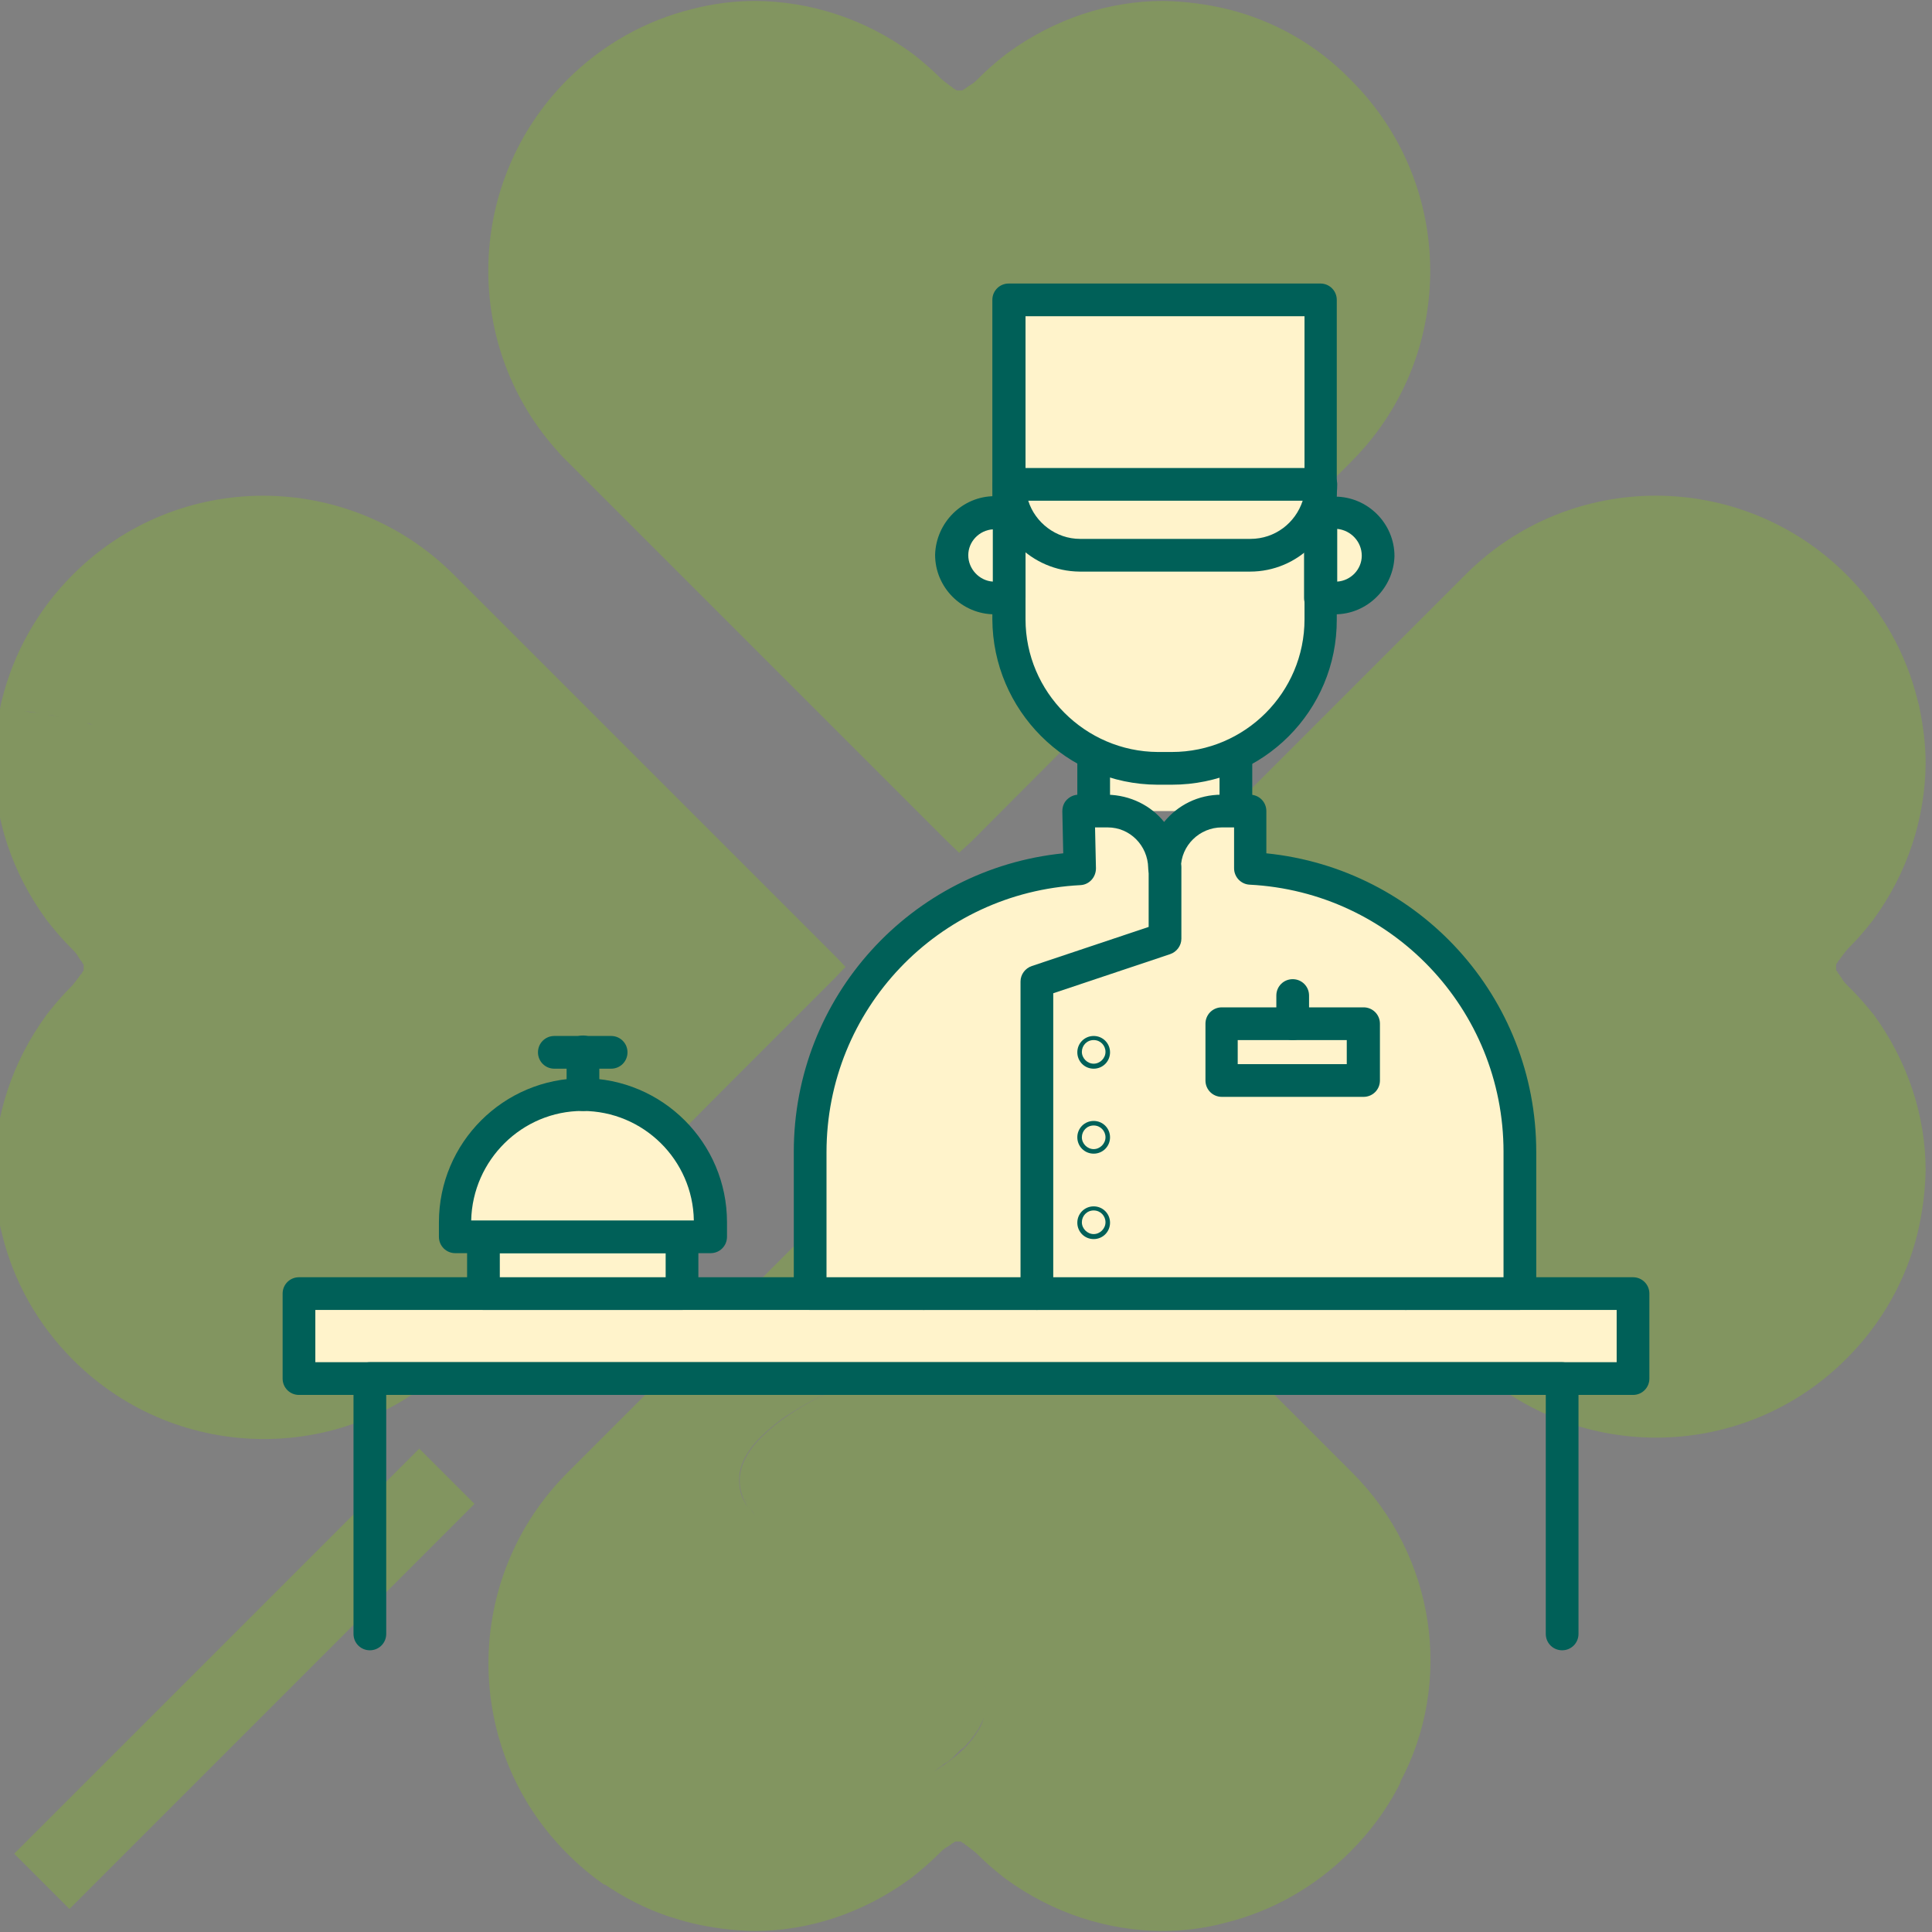
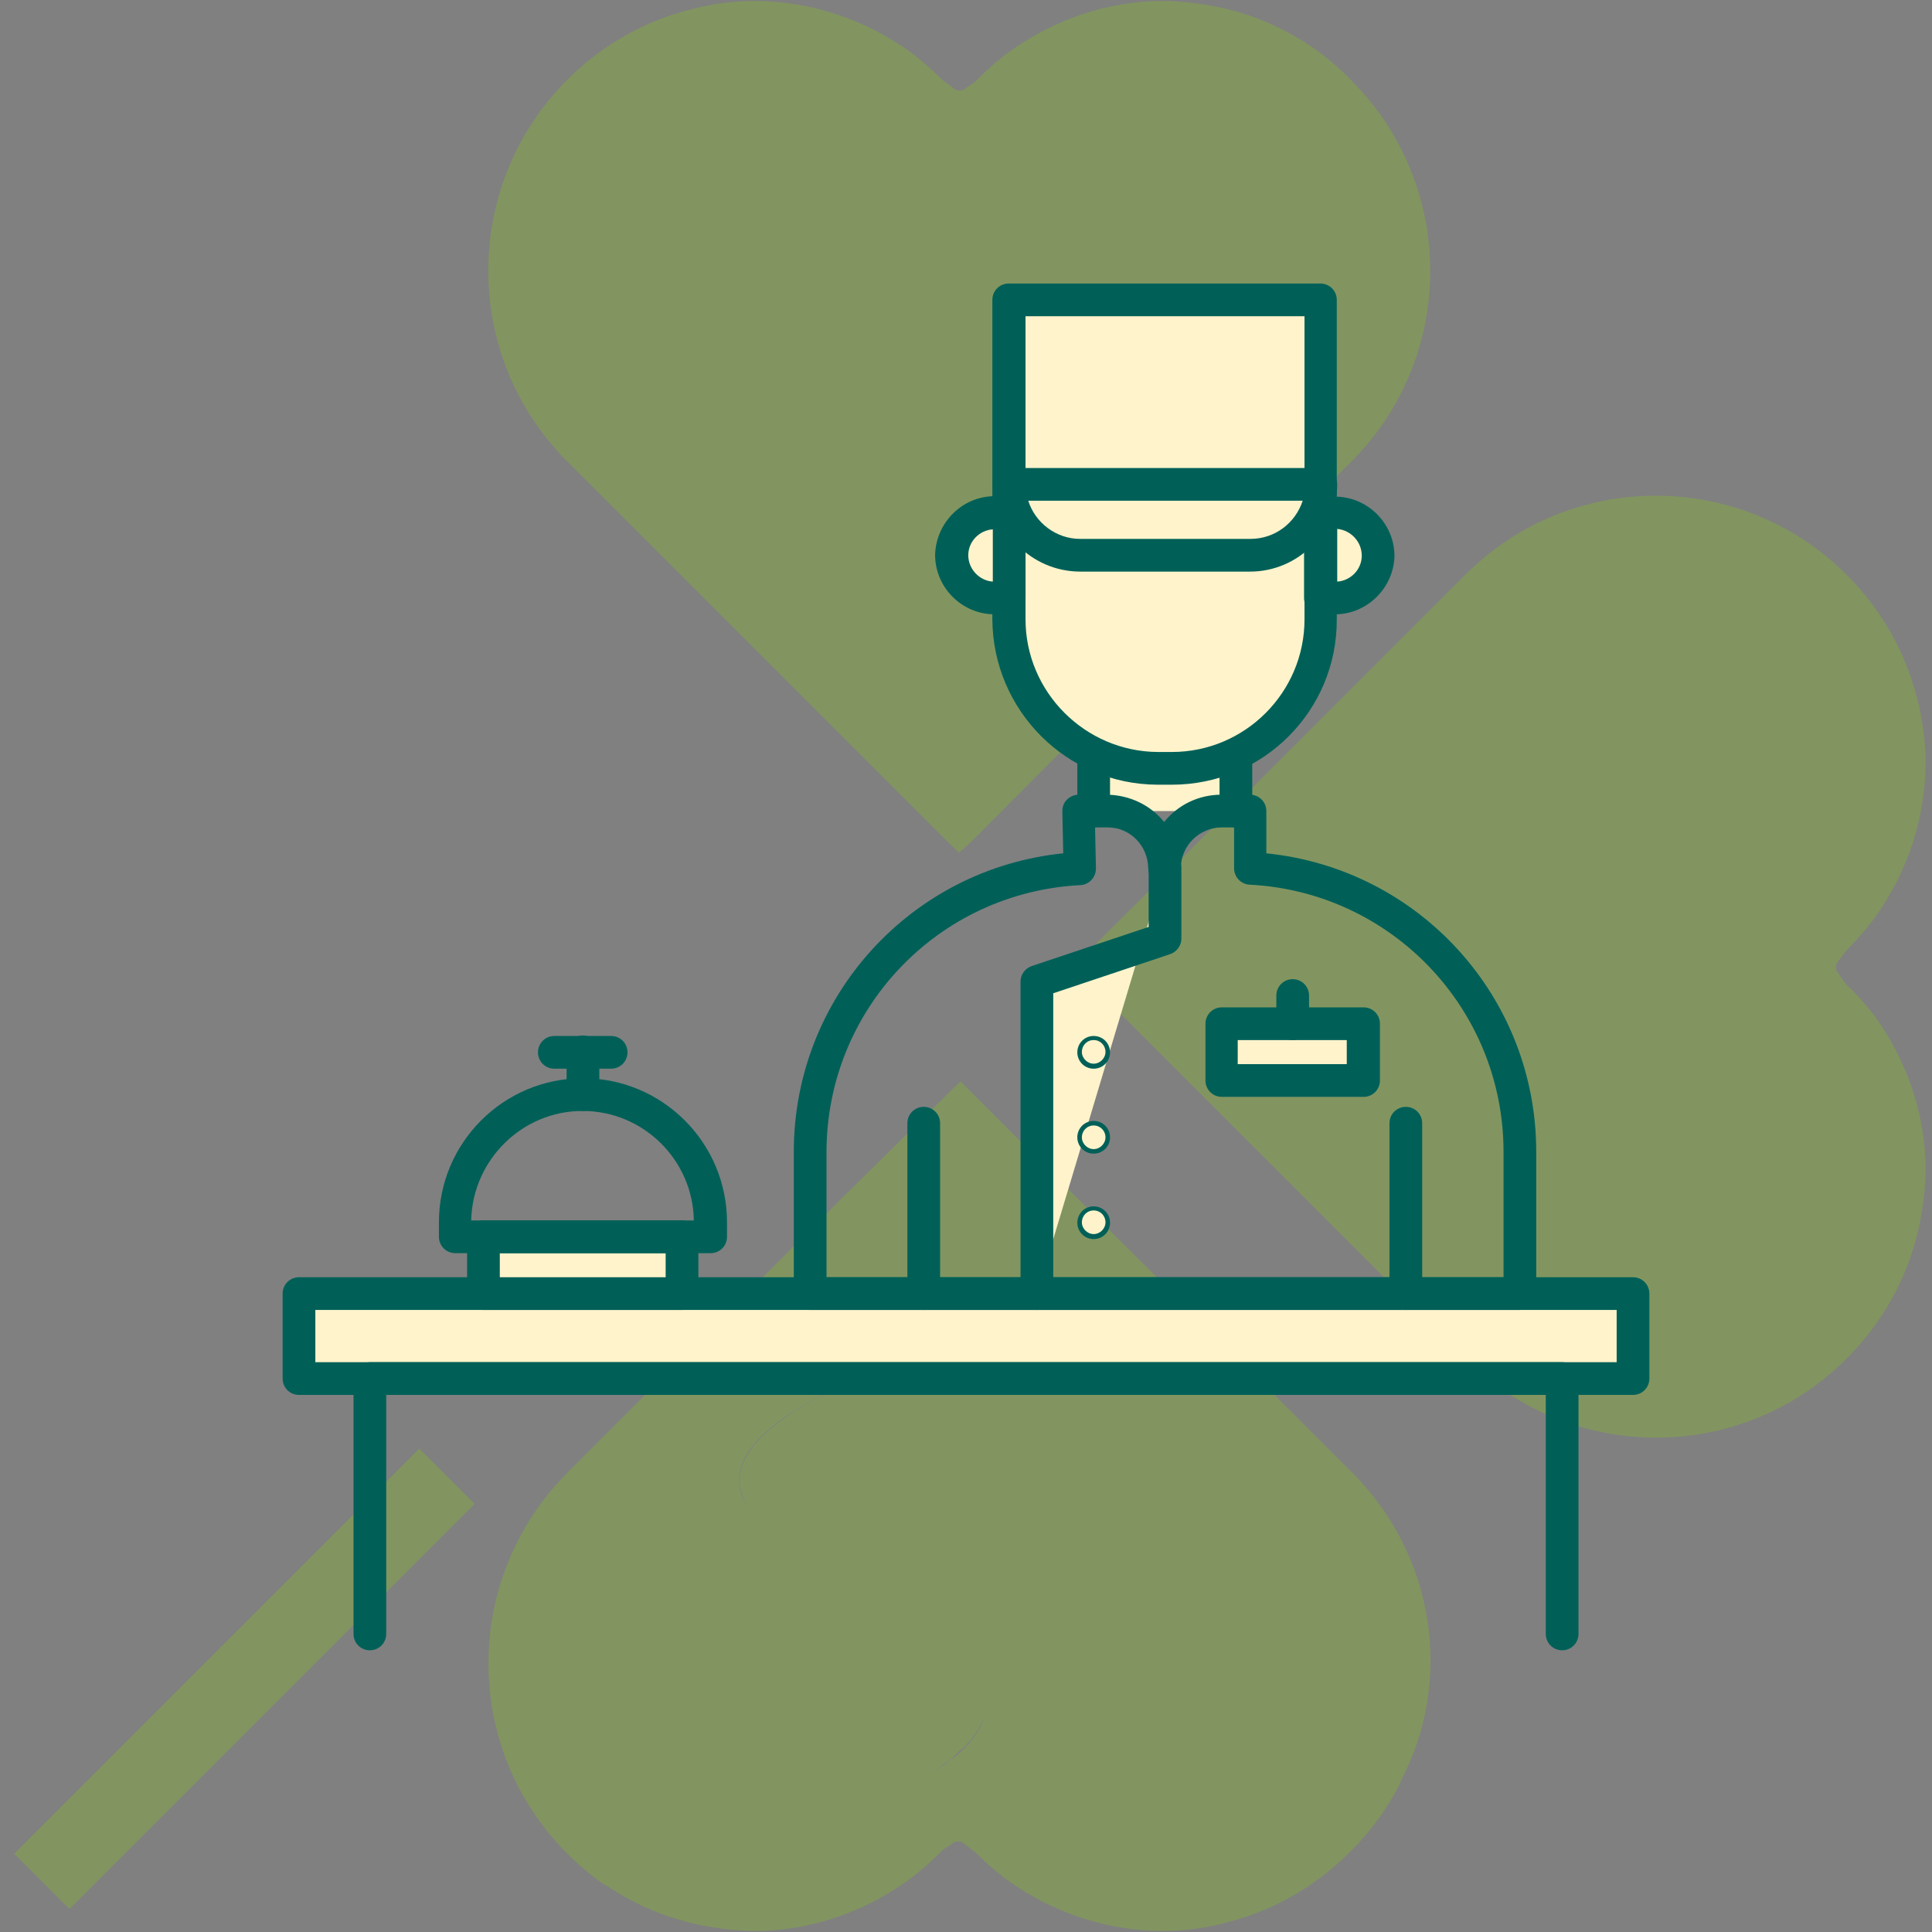
<svg xmlns="http://www.w3.org/2000/svg" version="1.1" id="Layer_1" x="0px" y="0px" viewBox="0 0 425.2 425.2" style="enable-background:new 0 0 425.2 425.2;" xml:space="preserve">
  <rect x="0" y="0" width="425.2" height="425.2" fill="#808080" stroke="none" />
  <style type="text/css">
	.st0{opacity:0.35;}
	.st1{fill:#86BC25;}
	.st2{fill:#FFF3CB;}
	.st3{fill:#006058;}
</style>
  <g class="st0">
    <rect x="-9.2" y="360.9" transform="matrix(0.707 -0.707 0.707 0.707 -245.532 146.306)" class="st1" width="126.1" height="17.2" />
    <path class="st1" d="M122,98.5c0.9,1,1.8,2.1,2.8,3l4.2,4.2c0.1,0.1,0.3,0.3,0.4,0.4l1.4,1.4l55.1,55.1c0,0,0,0,0,0l22.5,22.5   c0.8,0.8,1.6,1.5,2.4,2.3l0.3,0.3v0.1l0,0l0,0v-0.1l0.2-0.2c0,0,0.1-0.1,0.1-0.1l0.1-0.1c0.8-0.7,1.5-1.4,2.3-2.1l22.5-22.5   c0,0,0,0,0,0l-22.6,22.5l5.6-5.6l71.6-71.5c0.2-0.2,0.3-0.3,0.5-0.5l1.4-1.4c0.1-0.1,0.3-0.3,0.4-0.4l4.2-4.2c1-1,1.9-2,2.8-3   c20.3-23.3,19.4-58.7-2.8-80.9C289.7,9.7,280.2,4.5,270.1,2c-4.6-1.1-9.3-1.7-14-1.8c-12,0-24,3.9-34.4,11.5c0,0-3.2,2.4-6.1,5.3   c0,0,0,0,0,0c-0.1,0.1-0.2,0.2-0.3,0.3c0,0,0,0,0,0c-0.7,0.7-1.3,1.2-1.9,1.5c0,0,0,0,0,0c0,0,0,0,0,0c-0.1,0.1-0.2,0.1-0.3,0.2   c0,0-0.1,0-0.1,0.1c-0.1,0-0.1,0.1-0.2,0.1c0,0-0.1,0-0.1,0.1c0,0-0.1,0-0.1,0.1c0,0-0.1,0-0.1,0.1c0,0-0.1,0-0.1,0   c0,0-0.1,0-0.1,0.1c0,0,0,0-0.1,0c0,0-0.1,0-0.1,0.1c0,0,0,0,0,0c-0.1,0-0.1,0-0.1,0.1c0,0,0,0,0,0c-0.1,0-0.1,0-0.2,0.1   c0,0,0,0,0,0c0,0,0,0,0,0c-0.1,0-0.1,0-0.1,0c-0.1,0-0.2,0-0.2,0c0,0,0,0-0.1,0c0,0-0.1,0-0.1,0c-0.1,0-0.1,0-0.1,0h0c0,0,0,0,0,0   s0,0-0.1,0h0c0,0,0,0-0.1,0c0,0,0,0-0.1,0c-0.1,0-0.1,0-0.2,0c0,0-0.1,0-0.1,0c0,0,0,0,0,0c0,0,0,0,0,0c-0.1,0-0.1,0-0.2-0.1   c0,0,0,0,0,0c0,0-0.1,0-0.1-0.1c0,0,0,0,0,0c0,0-0.1,0-0.1-0.1c0,0,0,0-0.1,0c0,0-0.1,0-0.1-0.1c0,0-0.1,0-0.1,0c0,0-0.1,0-0.1-0.1   c0,0-0.1,0-0.1-0.1c0,0-0.1,0-0.1-0.1c0,0-0.1-0.1-0.2-0.1c0,0-0.1,0-0.1-0.1c-0.1-0.1-0.2-0.1-0.3-0.2c0,0,0,0,0,0c0,0,0,0,0,0   c-0.5-0.4-1.1-0.8-1.9-1.5c0,0,0,0,0,0c-0.1-0.1-0.2-0.2-0.3-0.3c0,0,0,0,0,0c-2.9-2.9-6.1-5.3-6.1-5.3   c-10.4-7.6-22.4-11.4-34.4-11.5c-4.7,0-9.4,0.6-14,1.8c-10.1,2.5-19.6,7.7-27.5,15.6C102.7,39.8,101.7,75.2,122,98.5L122,98.5z    M211.2,187.7L211.2,187.7C211.2,187.7,211.2,187.7,211.2,187.7C211.2,187.7,211.2,187.7,211.2,187.7z" />
-     <path class="st1" d="M161,238l22.5-22.5c0.8-0.8,1.5-1.6,2.3-2.4l0.3-0.3h0.1l0,0l0,0l0,0h-0.1l-0.3-0.3c-0.7-0.8-1.5-1.6-2.3-2.4   L161,187.6c0,0,0,0,0,0l-55.2-55.2l-1.3-1.3l-2.1-2.1l-2.5-2.5c-23.2-23.2-60.8-23.2-83.9,0c-7.9,7.9-13.1,17.5-15.6,27.6   c-0.2,0.7-0.3,1.3-0.4,2c0,0,0,0,0,0c0.4,0,0.9,0.1,1.3,0.1c-0.4,0-0.9-0.1-1.3-0.1c0,0,0,0,0,0c-0.8,3.9-1.3,7.9-1.3,11.9   c0,12,3.9,24,11.5,34.4c0,0,2.4,3.2,5.3,6.1c0,0,0,0,0,0c0.1,0.1,0.2,0.2,0.3,0.3c0,0,0,0,0,0c0.7,0.7,1.2,1.3,1.5,1.9c0,0,0,0,0,0   c0.1,0.1,0.1,0.2,0.2,0.3c0,0,0,0.1,0.1,0.1c0,0.1,0.1,0.1,0.1,0.2c0,0,0,0.1,0.1,0.1c0,0,0,0.1,0.1,0.1c0,0,0,0.1,0.1,0.1   c0,0,0,0.1,0,0.1c0,0,0,0.1,0.1,0.1c0,0,0,0,0,0.1c0,0,0,0.1,0.1,0.1c0,0,0,0,0,0c0,0.1,0,0.1,0.1,0.1c0,0,0,0,0,0   c0,0.1,0,0.1,0.1,0.2c0,0,0,0,0,0c0,0,0,0,0,0c0,0.1,0,0.1,0,0.1c0,0.1,0,0.2,0,0.2c0,0,0,0,0,0.1c0,0,0,0.1,0,0.1   c0,0.1,0,0.1,0,0.1s0,0,0,0s0,0,0,0s0,0,0,0.1c0,0,0,0,0,0.1c0,0,0,0,0,0.1c0,0.1,0,0.1,0,0.2c0,0,0,0.1,0,0.1c0,0,0,0,0,0   c0,0,0,0,0,0c0,0.1,0,0.1-0.1,0.2c0,0,0,0,0,0c0,0,0,0.1-0.1,0.1c0,0,0,0,0,0c0,0,0,0.1-0.1,0.1c0,0,0,0,0,0.1c0,0,0,0.1-0.1,0.1   c0,0,0,0.1,0,0.1c0,0,0,0.1-0.1,0.1c0,0,0,0.1-0.1,0.1c0,0,0,0.1-0.1,0.1c0,0-0.1,0.1-0.1,0.2c0,0,0,0.1-0.1,0.1   c-0.1,0.1-0.1,0.2-0.2,0.3c0,0,0,0,0,0c0,0,0,0,0,0c-0.4,0.5-0.8,1.1-1.5,1.9c0,0,0,0,0,0c-0.1,0.1-0.2,0.2-0.3,0.3c0,0,0,0,0,0   c-2.9,2.9-5.3,6.1-5.3,6.1c-7.6,10.4-11.4,22.4-11.5,34.4c0,4.7,0.6,9.4,1.8,14c2.5,10.1,7.7,19.6,15.6,27.5   c23.2,23.2,60.8,23.2,83.9,0l2.5-2.5l2.1-2.1l1.4-1.4L161,238C161,238,161,238,161,238z M8.2,156.9c-0.9-0.1-1.9-0.2-2.8-0.4   c-0.6-0.1-1.3-0.2-1.9-0.2c0.6,0.1,1.3,0.1,1.9,0.2C6.3,156.6,7.2,156.7,8.2,156.9c0.3,0,0.5,0.1,0.8,0.1   C8.7,157,8.4,156.9,8.2,156.9z M27,161.5c-0.6-0.2-1.3-0.4-1.9-0.6c-0.9-0.3-1.7-0.6-2.6-0.8c-0.3-0.1-0.6-0.2-0.9-0.3   c-0.4-0.1-0.8-0.2-1.2-0.3c-0.5-0.1-0.9-0.2-1.4-0.4c-0.4-0.1-0.7-0.2-1.1-0.3c-0.6-0.1-1.1-0.3-1.7-0.4c-0.2,0-0.4-0.1-0.7-0.1   c-0.3-0.1-0.5-0.1-0.8-0.2c-0.5-0.1-1.1-0.2-1.6-0.3c-0.8-0.2-1.7-0.3-2.6-0.5c-0.3,0-0.5-0.1-0.8-0.1c0.3,0,0.5,0.1,0.8,0.1   c0.9,0.1,1.7,0.3,2.6,0.5c0.5,0.1,1.1,0.2,1.6,0.3c0.3,0.1,0.5,0.1,0.8,0.2c0.2,0,0.4,0.1,0.7,0.1c0.6,0.1,1.1,0.3,1.7,0.4   c0.4,0.1,0.7,0.2,1.1,0.3c0.5,0.1,0.9,0.2,1.4,0.4c0.4,0.1,0.8,0.2,1.2,0.3c0.3,0.1,0.6,0.2,0.9,0.3c0.9,0.3,1.8,0.5,2.6,0.8   C25.7,161.1,26.3,161.3,27,161.5c0.3,0.1,0.6,0.2,0.9,0.3C27.6,161.7,27.3,161.6,27,161.5z" />
    <path class="st1" d="M406.1,211.1c-0.1,0.2-0.2,0.4-0.2,0.5h0C405.9,211.5,406,211.3,406.1,211.1z" />
    <path class="st1" d="M407,217.3C407,217.3,407,217.3,407,217.3c-0.1-0.1-0.2-0.2-0.3-0.3c0,0,0,0,0,0c-0.7-0.7-1.2-1.3-1.5-1.9   c0,0,0,0,0,0c0,0,0,0,0,0c-0.1-0.1-0.1-0.2-0.2-0.3c0,0,0-0.1-0.1-0.1c0-0.1-0.1-0.1-0.1-0.2c0,0,0-0.1-0.1-0.1c0,0,0-0.1-0.1-0.1   c0,0,0-0.1-0.1-0.1c0,0,0-0.1,0-0.1c0,0,0-0.1-0.1-0.1c0,0,0,0,0-0.1c0,0,0-0.1-0.1-0.1c0,0,0,0,0,0c0-0.1,0-0.1-0.1-0.1   c0,0,0,0,0,0c0-0.1,0-0.1-0.1-0.2c0,0,0,0,0,0c0,0,0,0,0,0c0-0.1,0-0.1,0-0.1c0-0.1,0-0.2,0-0.2c0,0,0,0,0-0.1c0,0,0-0.1,0-0.1   c0-0.1,0-0.1,0-0.1s0,0,0,0s0,0,0,0s0,0,0-0.1c0,0,0,0,0-0.1c0,0,0,0,0-0.1c0-0.1,0-0.1,0-0.2c0,0,0-0.1,0-0.1c0,0,0,0,0,0   c0,0,0,0,0,0c0-0.1,0-0.1,0.1-0.2c0,0,0,0,0,0c0,0,0-0.1,0.1-0.1c0,0,0,0,0,0c0,0,0-0.1,0.1-0.1c0,0,0,0,0,0c0,0,0,0,0-0.1   c0,0,0-0.1,0.1-0.1c0,0,0-0.1,0-0.1c0,0,0-0.1,0.1-0.1c0,0,0-0.1,0.1-0.1c0,0,0-0.1,0.1-0.1c0,0,0.1-0.1,0.1-0.2c0,0,0-0.1,0.1-0.1   c0.1-0.1,0.1-0.2,0.2-0.3c0,0,0,0,0,0c0.4-0.5,0.8-1.1,1.5-1.9c0,0,0,0,0,0c0.1-0.1,0.2-0.2,0.3-0.3c0,0,0,0,0,0   c2.9-2.9,5.3-6.1,5.3-6.1c7.6-10.4,11.4-22.4,11.5-34.4c0-4-0.5-8-1.3-11.9c-0.1-0.7-0.3-1.4-0.5-2.1c-2.5-10.1-7.7-19.6-15.6-27.5   c-23.2-23.2-60.8-23.2-83.9,0L320,129l-2.1,2.1l-1.4,1.4l-55.2,55.2c0,0,0,0,0,0L238.9,210c-0.8,0.8-1.5,1.6-2.3,2.4l-0.3,0.3h-0.1   l0,0l0,0l0,0h0.1l0.3,0.3c0.7,0.8,1.5,1.6,2.3,2.4l22.5,22.5c0,0,0,0,0,0l55.1,55.1l1.4,1.4l2.1,2.1l2.5,2.5   c23.2,23.2,60.8,23.2,83.9,0c7.9-7.9,13.1-17.4,15.6-27.5c1.1-4.6,1.7-9.3,1.8-13.9c0-12-3.9-24-11.5-34.4   C412.3,223.3,409.9,220.1,407,217.3z" />
    <path class="st1" d="M297.6,324.1l-2.5-2.5L236.5,263c0,0,0,0,0,0l21.6,21.7l-6.6,6.6c0,0,0,0,0,0l0,0c0,0,0,0,0,0l0,0c0,0,0,0,0,0   l6.6-6.6l-46.4-46.4l-0.3-0.3v-0.1l0,0l0,0v0.1l-0.3,0.3c-0.8,0.7-1.6,1.5-2.4,2.3L186,263c0,0,0,0,0,0l-21.6,21.6l-33.5,33.5   l-1.4,1.4l-2.1,2.1l-2.5,2.5c-23.2,23.2-23.2,60.8,0,83.9c2.5,2.5,5.2,4.8,8.1,6.8c4.5-1.3,10.5-3,12.7-3.6   c1.2-0.4,2.4-0.7,3.6-1.1c1.5-0.4,2.8-0.8,4.2-1.2c3.9-1.1,7.4-2.2,10.1-3c1.7-0.5,3.1-0.9,4.1-1.2c1-0.3,1.9-0.6,2.8-0.8   c1.7-0.5,3.2-1,4.7-1.4c0.3-0.1,0.6-0.2,1-0.3c0.9-0.3,1.7-0.5,2.5-0.8c1.3-0.4,2.4-0.8,3.4-1.1c0.7-0.2,1.4-0.4,1.9-0.6   c0.6-0.2,1.2-0.4,1.6-0.5c0.9-0.3,1.3-0.4,1.3-0.4c0.1,0,0.1,0,0.2-0.1c0.4-0.1,0.8-0.3,1.1-0.4c0.2-0.1,0.3-0.1,0.5-0.2   c0.3-0.1,0.5-0.2,0.8-0.3c0.2-0.1,0.3-0.1,0.5-0.2c0.2-0.1,0.5-0.2,0.7-0.3c0.2-0.1,0.3-0.1,0.5-0.2c0.2-0.1,0.5-0.2,0.7-0.3   c0.2-0.1,0.3-0.1,0.5-0.2c0.2-0.1,0.5-0.2,0.7-0.3c0.2-0.1,0.3-0.1,0.5-0.2c0.2-0.1,0.5-0.2,0.7-0.3c0.1-0.1,0.3-0.1,0.4-0.2   c0.3-0.1,0.6-0.3,0.9-0.4c0.1,0,0.2-0.1,0.3-0.1c0.3-0.1,0.6-0.3,0.9-0.4c0.1-0.1,0.3-0.1,0.4-0.2c0.2-0.1,0.4-0.2,0.6-0.3   c0.1-0.1,0.3-0.1,0.4-0.2c0.2-0.1,0.4-0.2,0.6-0.3c0.1-0.1,0.3-0.1,0.4-0.2c0.2-0.1,0.4-0.2,0.5-0.3c0.1-0.1,0.3-0.1,0.4-0.2   c0.2-0.1,0.4-0.2,0.5-0.3c0.1-0.1,0.3-0.1,0.4-0.2c0.2-0.1,0.4-0.2,0.6-0.3c0.1-0.1,0.2-0.1,0.3-0.2c0.3-0.1,0.5-0.3,0.8-0.4   c0.1,0,0.1-0.1,0.2-0.1c0.3-0.1,0.5-0.3,0.7-0.4c0.1-0.1,0.2-0.1,0.3-0.2c0.2-0.1,0.3-0.2,0.5-0.3c0.1-0.1,0.2-0.1,0.3-0.2   c0.2-0.1,0.3-0.2,0.5-0.3c0.1-0.1,0.2-0.1,0.3-0.2c0.1-0.1,0.3-0.2,0.4-0.3c0.1-0.1,0.2-0.1,0.3-0.2c0.1-0.1,0.3-0.2,0.4-0.3   c0.1-0.1,0.2-0.1,0.3-0.2c0.2-0.1,0.3-0.2,0.4-0.3c0.1-0.1,0.2-0.1,0.2-0.2c0.2-0.1,0.4-0.3,0.6-0.4c0,0,0,0,0.1,0   c0.2-0.1,0.4-0.3,0.6-0.4c0.1-0.1,0.1-0.1,0.2-0.2c0.1-0.1,0.3-0.2,0.4-0.3c0.1-0.1,0.2-0.1,0.2-0.2c0.1-0.1,0.2-0.2,0.3-0.3   c0.1-0.1,0.2-0.1,0.2-0.2c0.1-0.1,0.2-0.2,0.3-0.3c0.1-0.1,0.1-0.1,0.2-0.2c0.1-0.1,0.2-0.2,0.3-0.3c0.1-0.1,0.1-0.1,0.2-0.2   c0.1-0.1,0.2-0.2,0.3-0.3c0.1,0,0.1-0.1,0.2-0.1c0.2-0.1,0.3-0.3,0.5-0.4c0,0,0,0,0,0c0.2-0.2,0.4-0.4,0.6-0.6   c0-0.1,0.1-0.1,0.1-0.2c0.2-0.2,0.4-0.4,0.6-0.6c0.1-0.2,0.3-0.3,0.4-0.5c0.2-0.3,0.4-0.6,0.6-0.8c0,0,0,0,0,0   c0.4-0.6,0.8-1.1,1.1-1.7c0.2-0.4,0.4-0.8,0.6-1.2c0-0.1,0-0.1,0.1-0.2c0.1-0.2,0.2-0.5,0.3-0.7c0.1-0.3,0.2-0.5,0.2-0.8   c0-0.1,0.1-0.3,0.1-0.4c0,0.1-0.1,0.3-0.1,0.4c0.2-0.7,0.3-1.4,0.3-2.1c0,0,0,0.1,0,0.1c0,0,0-0.1,0-0.1c0-0.4,0-0.9,0-1.3   c0-0.2,0-0.3-0.1-0.5c0-0.3-0.1-0.6-0.1-0.9c0-0.1,0-0.2,0-0.2c0,0.1,0,0.2,0,0.2c0-0.2-0.1-0.4-0.1-0.5c0,0.1,0.1,0.2,0.1,0.3   c0-0.1-0.1-0.2-0.1-0.3c-0.1-0.3-0.2-0.6-0.3-0.9c-0.1-0.1-0.1-0.3-0.2-0.4c-0.2-0.4-0.4-0.9-0.6-1.3c-2-4.1-6-7.4-9.4-9.8   c-1.1-0.8-2.2-1.4-3.1-2c-0.3-0.2-0.5-0.3-0.7-0.4c-0.2-0.1-0.3-0.2-0.4-0.2c-0.1-0.1-0.3-0.1-0.4-0.2c-0.1,0-0.1-0.1-0.2-0.1   c-0.1,0-0.2-0.1-0.3-0.1c-0.1-0.1-0.2-0.1-0.3-0.2c0,0-0.1,0-0.1-0.1c0,0,0.1,0,0.1,0.1c-0.1,0-0.1-0.1-0.2-0.1c0,0,0,0,0.1,0   c0,0,0,0-0.1,0c-0.1,0-0.1-0.1-0.2-0.1c0,0-0.1,0-0.1,0c-0.1,0-0.1,0-0.1,0c-0.2-0.1-0.4-0.2-0.7-0.3c-3.2-1.6-6.2-3.1-9-4.6   c-1.8-1-3.5-1.9-5.1-2.8c-3.2-1.8-5.9-3.4-8.3-5c-1.2-0.8-2.2-1.5-3.2-2.3c-0.2-0.1-0.3-0.3-0.5-0.4c-0.1-0.1-0.2-0.2-0.3-0.2   c-5.5-4.4-7.6-7.6-7.6-7.6c-0.5-0.6-0.8-1.2-1.2-1.7c-0.1-0.1-0.1-0.2-0.2-0.3c-0.3-0.6-0.6-1.1-0.8-1.6c0-0.1-0.1-0.2-0.1-0.3   c-0.2-0.5-0.3-1-0.4-1.6c-0.2-1.3-0.2-2.6,0.1-3.9c0.1-0.5,0.3-1,0.4-1.4c0-0.1,0-0.1,0.1-0.2c0.2-0.5,0.4-1,0.7-1.5   c0.9-1.6,2.1-3.1,3.6-4.5c0.4-0.4,0.8-0.8,1.3-1.2c0.3-0.2,0.5-0.5,0.8-0.7c0.7-0.6,1.5-1.2,2.3-1.8c0.3-0.2,0.7-0.5,1-0.7   c1.1-0.7,2.2-1.4,3.4-2.1c1.2-0.7,2.3-1.3,3.5-1.9c0.6-0.3,1.2-0.6,1.8-0.9c1-0.5,2-1,3-1.4c10.4-4.7,20.8-7.3,20.8-7.3   c0.8-0.2,1.6-0.5,2.4-0.7c2.6-0.7,5.5-1.3,8.6-1.9c0.2,0,0.4-0.1,0.6-0.1c0.2,0,0.5-0.1,0.7-0.1c0.2,0,0.4-0.1,0.6-0.1   c0.2,0,0.5-0.1,0.7-0.1c0.2,0,0.5-0.1,0.7-0.1c0.2,0,0.4-0.1,0.7-0.1c0.3,0,0.5-0.1,0.8-0.1c0.2,0,0.4-0.1,0.6-0.1   c0.2,0,0.5-0.1,0.8-0.1c0.2,0,0.4-0.1,0.7-0.1c0.3,0,0.6-0.1,0.8-0.1c0.2,0,0.4-0.1,0.6-0.1c0.3,0,0.7-0.1,1-0.1   c0.2,0,0.3,0,0.5-0.1c0.4-0.1,0.8-0.1,1.3-0.2c0.1,0,0.1,0,0.2,0c0.4-0.1,0.8-0.1,1.2-0.2c0.1,0,0.2,0,0.4-0.1   c0.4,0,0.7-0.1,1.1-0.1c0.2,0,0.3,0,0.5-0.1c0.3,0,0.7-0.1,1-0.1c0.2,0,0.3,0,0.5-0.1c0.3,0,0.7-0.1,1-0.1c0.2,0,0.4,0,0.5-0.1   c0.4,0,0.8-0.1,1.1-0.1c0.2,0,0.3,0,0.5-0.1c0.3,0,0.5-0.1,0.8-0.1c0.3,0,0.5-0.1,0.8-0.1c0.2,0,0.3,0,0.5-0.1   c0.4,0,0.8-0.1,1.1-0.1c0.2,0,0.4,0,0.6-0.1c0.4,0,0.7-0.1,1.1-0.1c0.2,0,0.3,0,0.5-0.1c0.4,0,0.8-0.1,1.2-0.1c0.1,0,0.2,0,0.3,0   c2.7-0.3,5.5-0.6,8.3-0.9l0,0c-2.8,0.3-5.5,0.6-8.1,0.9c-0.1,0-0.2,0-0.3,0c-0.4,0-0.8,0.1-1.2,0.1c-0.2,0-0.3,0-0.5,0.1   c-0.4,0-0.7,0.1-1.1,0.1c-0.2,0-0.4,0-0.6,0.1c-0.4,0-0.8,0.1-1.1,0.1c-0.2,0-0.3,0-0.5,0.1c-0.3,0-0.5,0.1-0.8,0.1   c-0.3,0-0.5,0.1-0.8,0.1c-0.2,0-0.3,0-0.5,0.1c-0.4,0-0.8,0.1-1.1,0.1c-0.2,0-0.4,0-0.5,0.1c-0.3,0-0.7,0.1-1,0.1   c-0.2,0-0.3,0-0.5,0.1c-0.3,0-0.7,0.1-1,0.1c-0.2,0-0.3,0-0.5,0.1c-0.4,0-0.7,0.1-1.1,0.1c-0.1,0-0.2,0-0.4,0.1   c-0.4,0.1-0.8,0.1-1.2,0.2c-0.1,0-0.1,0-0.2,0c-0.4,0.1-0.8,0.1-1.3,0.2c-0.2,0-0.3,0-0.5,0.1c-0.3,0-0.7,0.1-1,0.1   c-0.2,0-0.4,0.1-0.6,0.1c-0.3,0-0.6,0.1-0.8,0.1c-0.2,0-0.4,0.1-0.7,0.1c-0.3,0-0.5,0.1-0.8,0.1c-0.2,0-0.4,0.1-0.6,0.1   c-0.3,0-0.5,0.1-0.8,0.1c-0.2,0-0.4,0.1-0.7,0.1c-0.2,0-0.5,0.1-0.7,0.1c-0.2,0-0.5,0.1-0.7,0.1c-0.2,0-0.4,0.1-0.6,0.1   c-0.2,0-0.5,0.1-0.7,0.1c-0.2,0-0.4,0.1-0.6,0.1c-4.3,0.8-8,1.7-11.1,2.6c0,0-10.4,2.6-20.8,7.3c-1,0.4-2,0.9-3,1.4   c-0.6,0.3-1.2,0.6-1.8,0.9c-2.4,1.2-4.7,2.6-6.9,4.1c-0.3,0.2-0.7,0.5-1,0.7c-0.8,0.6-1.6,1.2-2.3,1.8c-0.3,0.2-0.5,0.5-0.8,0.7   c-0.4,0.4-0.9,0.8-1.3,1.2c-5.1,4.9-7.1,10.7-2.2,17.1c0,0,2.1,3.2,7.6,7.6c0.1,0.1,0.2,0.2,0.3,0.2c0.2,0.1,0.3,0.3,0.5,0.4   c3.8,2.9,9.3,6.2,16.5,10c2.7,1.4,5.7,3,9,4.6c0.2,0.1,0.4,0.2,0.7,0.3c0,0,0.5,0.2,1.3,0.7c0.1,0.1,0.3,0.1,0.4,0.2   c0.1,0.1,0.3,0.2,0.4,0.2c0.2,0.1,0.5,0.3,0.7,0.4c3.7,2.1,9.8,6.4,12.6,11.8c1.5,2.9,1.9,6.2,0.5,9.7c-0.2,0.4-0.3,0.8-0.6,1.2   c-0.3,0.6-0.7,1.1-1.1,1.7c0,0,0,0,0,0c-0.2,0.3-0.4,0.5-0.6,0.8c-0.1,0.2-0.3,0.3-0.4,0.5c-0.4,0.5-0.8,0.9-1.3,1.4   c-4.5,4.4-12.5,9-25.5,13.5c0,0-7.4,2.4-19.3,5.9c-3.7,1.1-12.2,3.6-22,6.5c-2.3,0.7-8.3,2.4-12.7,3.6c4.6,3.2,9.5,5.7,14.6,7.4   c1.6,0.5,3.2,1,4.8,1.4c4.6,1.1,9.2,1.7,13.9,1.8c12,0,24-3.9,34.4-11.5c0,0,3.2-2.4,6.1-5.3c0,0,0,0,0,0c0.1-0.1,0.2-0.2,0.3-0.3   c0,0,0,0,0,0c0.7-0.7,1.3-1.2,1.9-1.5c0,0,0,0,0,0c0,0,0,0,0,0c0.1-0.1,0.2-0.1,0.3-0.2c0,0,0.1,0,0.1-0.1c0.1,0,0.1-0.1,0.2-0.1   c0,0,0.1,0,0.1-0.1c0,0,0.1,0,0.1-0.1c0,0,0.1,0,0.1-0.1c0,0,0.1,0,0.1,0c0,0,0.1,0,0.1-0.1c0,0,0,0,0.1,0c0,0,0.1,0,0.1-0.1   c0,0,0,0,0,0c0.1,0,0.1,0,0.1-0.1c0,0,0,0,0,0c0.1,0,0.1,0,0.2-0.1c0,0,0,0,0,0c0,0,0,0,0,0c0.1,0,0.1,0,0.1,0c0.1,0,0.2,0,0.2,0   c0,0,0,0,0.1,0c0,0,0.1,0,0.1,0h0c0.1,0,0.1,0,0.1,0h0h0h0c0,0,0,0,0.1,0c0,0,0,0,0.1,0c0,0,0,0,0.1,0c0.1,0,0.1,0,0.2,0   c0,0,0.1,0,0.1,0c0,0,0,0,0,0c0,0,0,0,0,0c0.1,0,0.1,0,0.2,0.1c0,0,0,0,0,0c0,0,0.1,0,0.1,0.1c0,0,0,0,0,0c0,0,0.1,0,0.1,0.1   c0,0,0,0,0.1,0c0,0,0.1,0,0.1,0.1c0,0,0.1,0,0.1,0c0,0,0.1,0,0.1,0.1c0,0,0.1,0,0.1,0.1c0,0,0.1,0,0.1,0.1c0,0,0.1,0.1,0.2,0.1   c0,0,0.1,0,0.1,0.1c0.1,0.1,0.2,0.1,0.3,0.2c0,0,0,0,0,0c0,0,0,0,0,0c0.5,0.4,1.1,0.8,1.9,1.5c0,0,0,0,0,0c0.1,0.1,0.2,0.2,0.3,0.3   c0,0,0,0,0,0c2.9,2.9,6.1,5.3,6.1,5.3c10.4,7.6,22.4,11.4,34.4,11.5c4.7,0,9.4-0.6,13.9-1.8c10.1-2.5,19.6-7.7,27.5-15.6   c4.3-4.3,7.8-9,10.5-14.1c0.2-0.4,0.4-0.8,0.6-1.2c0-0.1,0-0.1,0-0.2C319.8,370.3,316.1,342.6,297.6,324.1z M216.6,379.4   c0.1-0.2,0.2-0.5,0.3-0.7C216.8,378.9,216.7,379.1,216.6,379.4z M217.4,374.4c0-0.2,0-0.3-0.1-0.5   C217.4,374.1,217.4,374.2,217.4,374.4z M216.8,371.6c0-0.1-0.1-0.3-0.2-0.4C216.7,371.3,216.8,371.4,216.8,371.6z M201.8,357.1   c-0.1,0-0.2-0.1-0.2-0.1C201.6,357,201.7,357.1,201.8,357.1z M200.8,356.6C200.8,356.6,200.8,356.6,200.8,356.6   C200.8,356.6,200.8,356.6,200.8,356.6z M166.1,333.4c-0.5-0.6-0.8-1.2-1.2-1.7C165.3,332.2,165.7,332.8,166.1,333.4z M164.7,331.3   c-0.3-0.6-0.6-1.1-0.8-1.6C164.2,330.2,164.4,330.8,164.7,331.3z M163.9,329.4c-0.2-0.5-0.3-1-0.4-1.6   C163.5,328.3,163.7,328.8,163.9,329.4z M163.6,323.9c0.1-0.5,0.3-1,0.4-1.4C163.8,323,163.7,323.5,163.6,323.9z M164.1,322.3   c0.2-0.4,0.3-0.8,0.5-1.1c0.1-0.1,0.1-0.2,0.2-0.3C164.5,321.3,164.3,321.8,164.1,322.3z M196.7,316.8L196.7,316.8L196.7,316.8   L196.7,316.8L196.7,316.8L196.7,316.8L196.7,316.8L196.7,316.8L196.7,316.8z M196.7,316.7L196.7,316.7L196.7,316.7L196.7,316.7   L196.7,316.7L196.7,316.7L196.7,316.7z" />
  </g>
  <g>
    <g>
      <rect x="65.8" y="284.7" class="st2" width="293.6" height="18.7" />
      <path class="st3" d="M359.4,307H65.8c-2,0-3.6-1.6-3.6-3.6v-18.7c0-2,1.6-3.6,3.6-3.6h293.6c2,0,3.6,1.6,3.6,3.6v18.7    C363,305.4,361.4,307,359.4,307z M69.4,299.8h286.4v-11.5H69.4V299.8z" />
    </g>
    <g>
      <path class="st3" d="M343.8,363.2c-2,0-3.6-1.6-3.6-3.6V307H85v52.6c0,2-1.6,3.6-3.6,3.6s-3.6-1.6-3.6-3.6v-56.2    c0-2,1.6-3.6,3.6-3.6h262.4c2,0,3.6,1.6,3.6,3.6v56.2C347.4,361.6,345.8,363.2,343.8,363.2z" />
    </g>
    <g>
      <polyline class="st2" points="272,178.5 272,165.9 240.7,165.9 240.7,178.5   " />
      <path class="st3" d="M272,182.1c-2,0-3.6-1.6-3.6-3.6v-8.9h-24.1v8.9c0,2-1.6,3.6-3.6,3.6s-3.6-1.6-3.6-3.6v-12.5    c0-2,1.6-3.6,3.6-3.6H272c2,0,3.6,1.6,3.6,3.6v12.5C275.6,180.4,274,182.1,272,182.1z" />
    </g>
    <g>
      <path class="st2" d="M222.1,66v70.3c0,18,14.6,32.7,32.7,32.8h3.2c18.1,0,32.8-14.7,32.8-32.8V66H222.1z" />
      <path class="st3" d="M257.9,172.7h-3.2c-20-0.1-36.2-16.4-36.3-36.4V66c0-2,1.6-3.6,3.6-3.6h68.6c2,0,3.6,1.6,3.6,3.6v70.3    C294.3,156.4,278,172.7,257.9,172.7z M225.7,69.6v66.7c0,16,13.1,29.1,29.1,29.2h3.1c16.1,0,29.2-13.1,29.2-29.2V69.6H225.7z" />
    </g>
    <g>
-       <path class="st2" d="M218.9,112.9h3.2l0,0v18.7l0,0h-3.2c-5.2,0-9.5-4.2-9.5-9.5l0,0C209.6,117,213.8,112.9,218.9,112.9z" />
+       <path class="st2" d="M218.9,112.9h3.2v18.7l0,0h-3.2c-5.2,0-9.5-4.2-9.5-9.5l0,0C209.6,117,213.8,112.9,218.9,112.9z" />
      <path class="st3" d="M222.1,135.2h-3.2c-7.2,0-13.1-5.9-13.1-13.1c0.2-7.1,6-12.9,13.1-12.9c0,0,0,0,0,0h3.2c2,0,3.6,1.6,3.6,3.6    v18.7C225.7,133.6,224.1,135.2,222.1,135.2z M218.5,116.5c-3,0.2-5.4,2.7-5.4,5.7c0,3,2.4,5.6,5.4,5.8V116.5z" />
    </g>
    <g>
      <path class="st2" d="M293.8,131.6h-3.2l0,0v-18.7l0,0h3.2c5.2,0,9.5,4.2,9.5,9.5l0,0C303.2,127.5,299,131.6,293.8,131.6z" />
      <path class="st3" d="M293.8,135.2C293.8,135.2,293.8,135.2,293.8,135.2h-3.2c-2,0-3.6-1.6-3.6-3.6v-18.7c0-2,1.6-3.6,3.6-3.6h3.2    c7.2,0,13.1,5.9,13.1,13.1C306.7,129.4,300.9,135.2,293.8,135.2z M294.3,116.4V128c3-0.2,5.4-2.7,5.4-5.7    C299.7,119.2,297.3,116.7,294.3,116.4z" />
    </g>
    <g>
      <rect x="106.4" y="272.2" class="st2" width="43.7" height="12.5" />
      <path class="st3" d="M150.1,288.3h-43.7c-2,0-3.6-1.6-3.6-3.6v-12.5c0-2,1.6-3.6,3.6-3.6h43.7c2,0,3.6,1.6,3.6,3.6v12.5    C153.7,286.7,152.1,288.3,150.1,288.3z M110,281.1h36.5v-5.3H110V281.1z" />
    </g>
    <g>
-       <path class="st2" d="M128.3,240.9L128.3,240.9c15.5,0,28.1,12.6,28.1,28.1v3.2l0,0h-56.2l0,0V269    C100.1,253.5,112.7,240.9,128.3,240.9C128.3,240.9,128.3,240.9,128.3,240.9z" />
      <path class="st3" d="M156.4,275.8h-56.2c-2,0-3.6-1.6-3.6-3.6V269c0-17.5,14.2-31.7,31.7-31.7h0c17.5,0,31.7,14.2,31.7,31.7v3.2    C160,274.2,158.4,275.8,156.4,275.8z M103.7,268.6h49c-0.2-13.3-11.1-24.1-24.5-24.1h0C114.9,244.5,104,255.3,103.7,268.6z" />
    </g>
    <g>
      <line class="st2" x1="128.3" y1="231.6" x2="128.3" y2="240.9" />
      <path class="st3" d="M128.3,244.5c-2,0-3.6-1.6-3.6-3.6v-9.4c0-2,1.6-3.6,3.6-3.6c2,0,3.6,1.6,3.6,3.6v9.4    C131.9,242.9,130.3,244.5,128.3,244.5z" />
    </g>
    <g>
      <line class="st2" x1="122" y1="231.6" x2="134.5" y2="231.6" />
      <path class="st3" d="M134.5,235.2H122c-2,0-3.6-1.6-3.6-3.6s1.6-3.6,3.6-3.6h12.5c2,0,3.6,1.6,3.6,3.6S136.5,235.2,134.5,235.2z" />
    </g>
    <g>
      <line class="st2" x1="203.3" y1="247.2" x2="203.3" y2="284.7" />
      <path class="st3" d="M203.3,288.3c-2,0-3.6-1.6-3.6-3.6v-37.5c0-2,1.6-3.6,3.6-3.6s3.6,1.6,3.6,3.6v37.5    C206.9,286.7,205.2,288.3,203.3,288.3z" />
    </g>
    <g>
      <line class="st2" x1="309.4" y1="247.2" x2="309.4" y2="284.7" />
      <path class="st3" d="M309.4,288.3c-2,0-3.6-1.6-3.6-3.6v-37.5c0-2,1.6-3.6,3.6-3.6s3.6,1.6,3.6,3.6v37.5    C313,286.7,311.4,288.3,309.4,288.3z" />
    </g>
    <g>
-       <path class="st2" d="M237.6,191c-33.3,1.7-59.4,29.1-59.4,62.4v31.2h156.2v-31.2c0-33.3-26.1-60.7-59.4-62.4v-12.6h-6.3    c-6.9,0-12.6,5.6-12.6,12.5c-0.1-6.9-5.6-12.4-12.5-12.5h-6.3L237.6,191z" />
      <path class="st3" d="M334.4,288.3H178.3c-2,0-3.6-1.6-3.6-3.6v-31.2c0-34.1,25.8-62.3,59.3-65.7l-0.2-9.2c0-1,0.3-1.9,1-2.6    s1.6-1.1,2.6-1.1h6.3c5.1,0.1,9.6,2.4,12.5,6c3-3.7,7.5-6,12.6-6c0,0,0,0,0,0h6.3c2,0,3.6,1.6,3.6,3.6v9.3    c33.6,3.4,59.4,31.6,59.4,65.7v31.2C338,286.7,336.4,288.3,334.4,288.3z M181.9,281.1h149v-27.6c0-31.4-24.6-57.2-55.9-58.8    c-1.9-0.1-3.4-1.7-3.4-3.6v-9h-2.7c-4.9,0-9,4-9,8.9c0,2-1.6,3.6-3.6,3.6c0,0,0,0,0,0c-2,0-3.6-1.6-3.6-3.6    c-0.1-4.9-4-8.9-8.9-8.9H241l0.2,9c0,2-1.5,3.6-3.4,3.7c-31.4,1.6-55.9,27.4-55.9,58.8V281.1z" />
    </g>
    <g>
      <polyline class="st2" points="256.4,190.9 256.4,206.6 228.2,215.9 228.2,284.7   " />
      <path class="st3" d="M228.2,288.3c-2,0-3.6-1.6-3.6-3.6v-68.7c0-1.5,1-2.9,2.5-3.4l25.7-8.6v-13c0-2,1.6-3.6,3.6-3.6    s3.6,1.6,3.6,3.6v15.6c0,1.5-1,2.9-2.5,3.4l-25.7,8.6v66.1C231.8,286.7,230.2,288.3,228.2,288.3z" />
    </g>
    <g>
      <circle class="st2" cx="240.7" cy="231.6" r="3.1" />
      <path class="st3" d="M240.7,235.2c-2,0-3.6-1.6-3.6-3.6s1.6-3.6,3.6-3.6s3.6,1.6,3.6,3.6S242.7,235.2,240.7,235.2z M240.7,228.9    c-1.5,0-2.6,1.2-2.6,2.6c0,1.4,1.2,2.6,2.6,2.6c1.4,0,2.6-1.2,2.6-2.6C243.3,230.1,242.2,228.9,240.7,228.9z" />
    </g>
    <g>
      <circle class="st2" cx="240.7" cy="250.3" r="3.1" />
      <path class="st3" d="M240.7,253.9c-2,0-3.6-1.6-3.6-3.6s1.6-3.6,3.6-3.6s3.6,1.6,3.6,3.6S242.7,253.9,240.7,253.9z M240.7,247.7    c-1.5,0-2.6,1.2-2.6,2.6s1.2,2.6,2.6,2.6c1.4,0,2.6-1.2,2.6-2.6S242.2,247.7,240.7,247.7z" />
    </g>
    <g>
      <circle class="st2" cx="240.7" cy="269.1" r="3.1" />
      <path class="st3" d="M240.7,272.7c-2,0-3.6-1.6-3.6-3.6s1.6-3.6,3.6-3.6s3.6,1.6,3.6,3.6S242.7,272.7,240.7,272.7z M240.7,266.4    c-1.5,0-2.6,1.2-2.6,2.6s1.2,2.6,2.6,2.6c1.4,0,2.6-1.2,2.6-2.6S242.2,266.4,240.7,266.4z" />
    </g>
    <g>
      <rect x="268.9" y="225.3" class="st2" width="31.2" height="12.5" />
      <path class="st3" d="M300.1,241.4h-31.2c-2,0-3.6-1.6-3.6-3.6v-12.5c0-2,1.6-3.6,3.6-3.6h31.2c2,0,3.6,1.6,3.6,3.6v12.5    C303.7,239.8,302.1,241.4,300.1,241.4z M272.4,234.2h24v-5.3h-24V234.2z" />
    </g>
    <g>
      <line class="st2" x1="284.5" y1="219.1" x2="284.5" y2="225.3" />
      <path class="st3" d="M284.5,228.9c-2,0-3.6-1.6-3.6-3.6v-6.2c0-2,1.6-3.6,3.6-3.6s3.6,1.6,3.6,3.6v6.2    C288.1,227.3,286.5,228.9,284.5,228.9z" />
    </g>
    <g>
      <path class="st2" d="M222.1,106.6h68.6l0,0l0,0c0,8.6-7,15.6-15.6,15.6l0,0h-37.5C229,122.2,222.1,115.2,222.1,106.6L222.1,106.6    L222.1,106.6z" />
      <path class="st3" d="M275.1,125.8h-37.5c-10.6-0.1-19.1-8.7-19.1-19.2c0-2,1.6-3.6,3.6-3.6h68.6c2,0,3.6,1.6,3.6,3.6    C294.3,117.2,285.7,125.8,275.1,125.8z M226.3,110.2c1.5,4.8,6.1,8.4,11.4,8.4h37.5c5.4,0,9.9-3.5,11.5-8.4H226.3z" />
    </g>
  </g>
</svg>